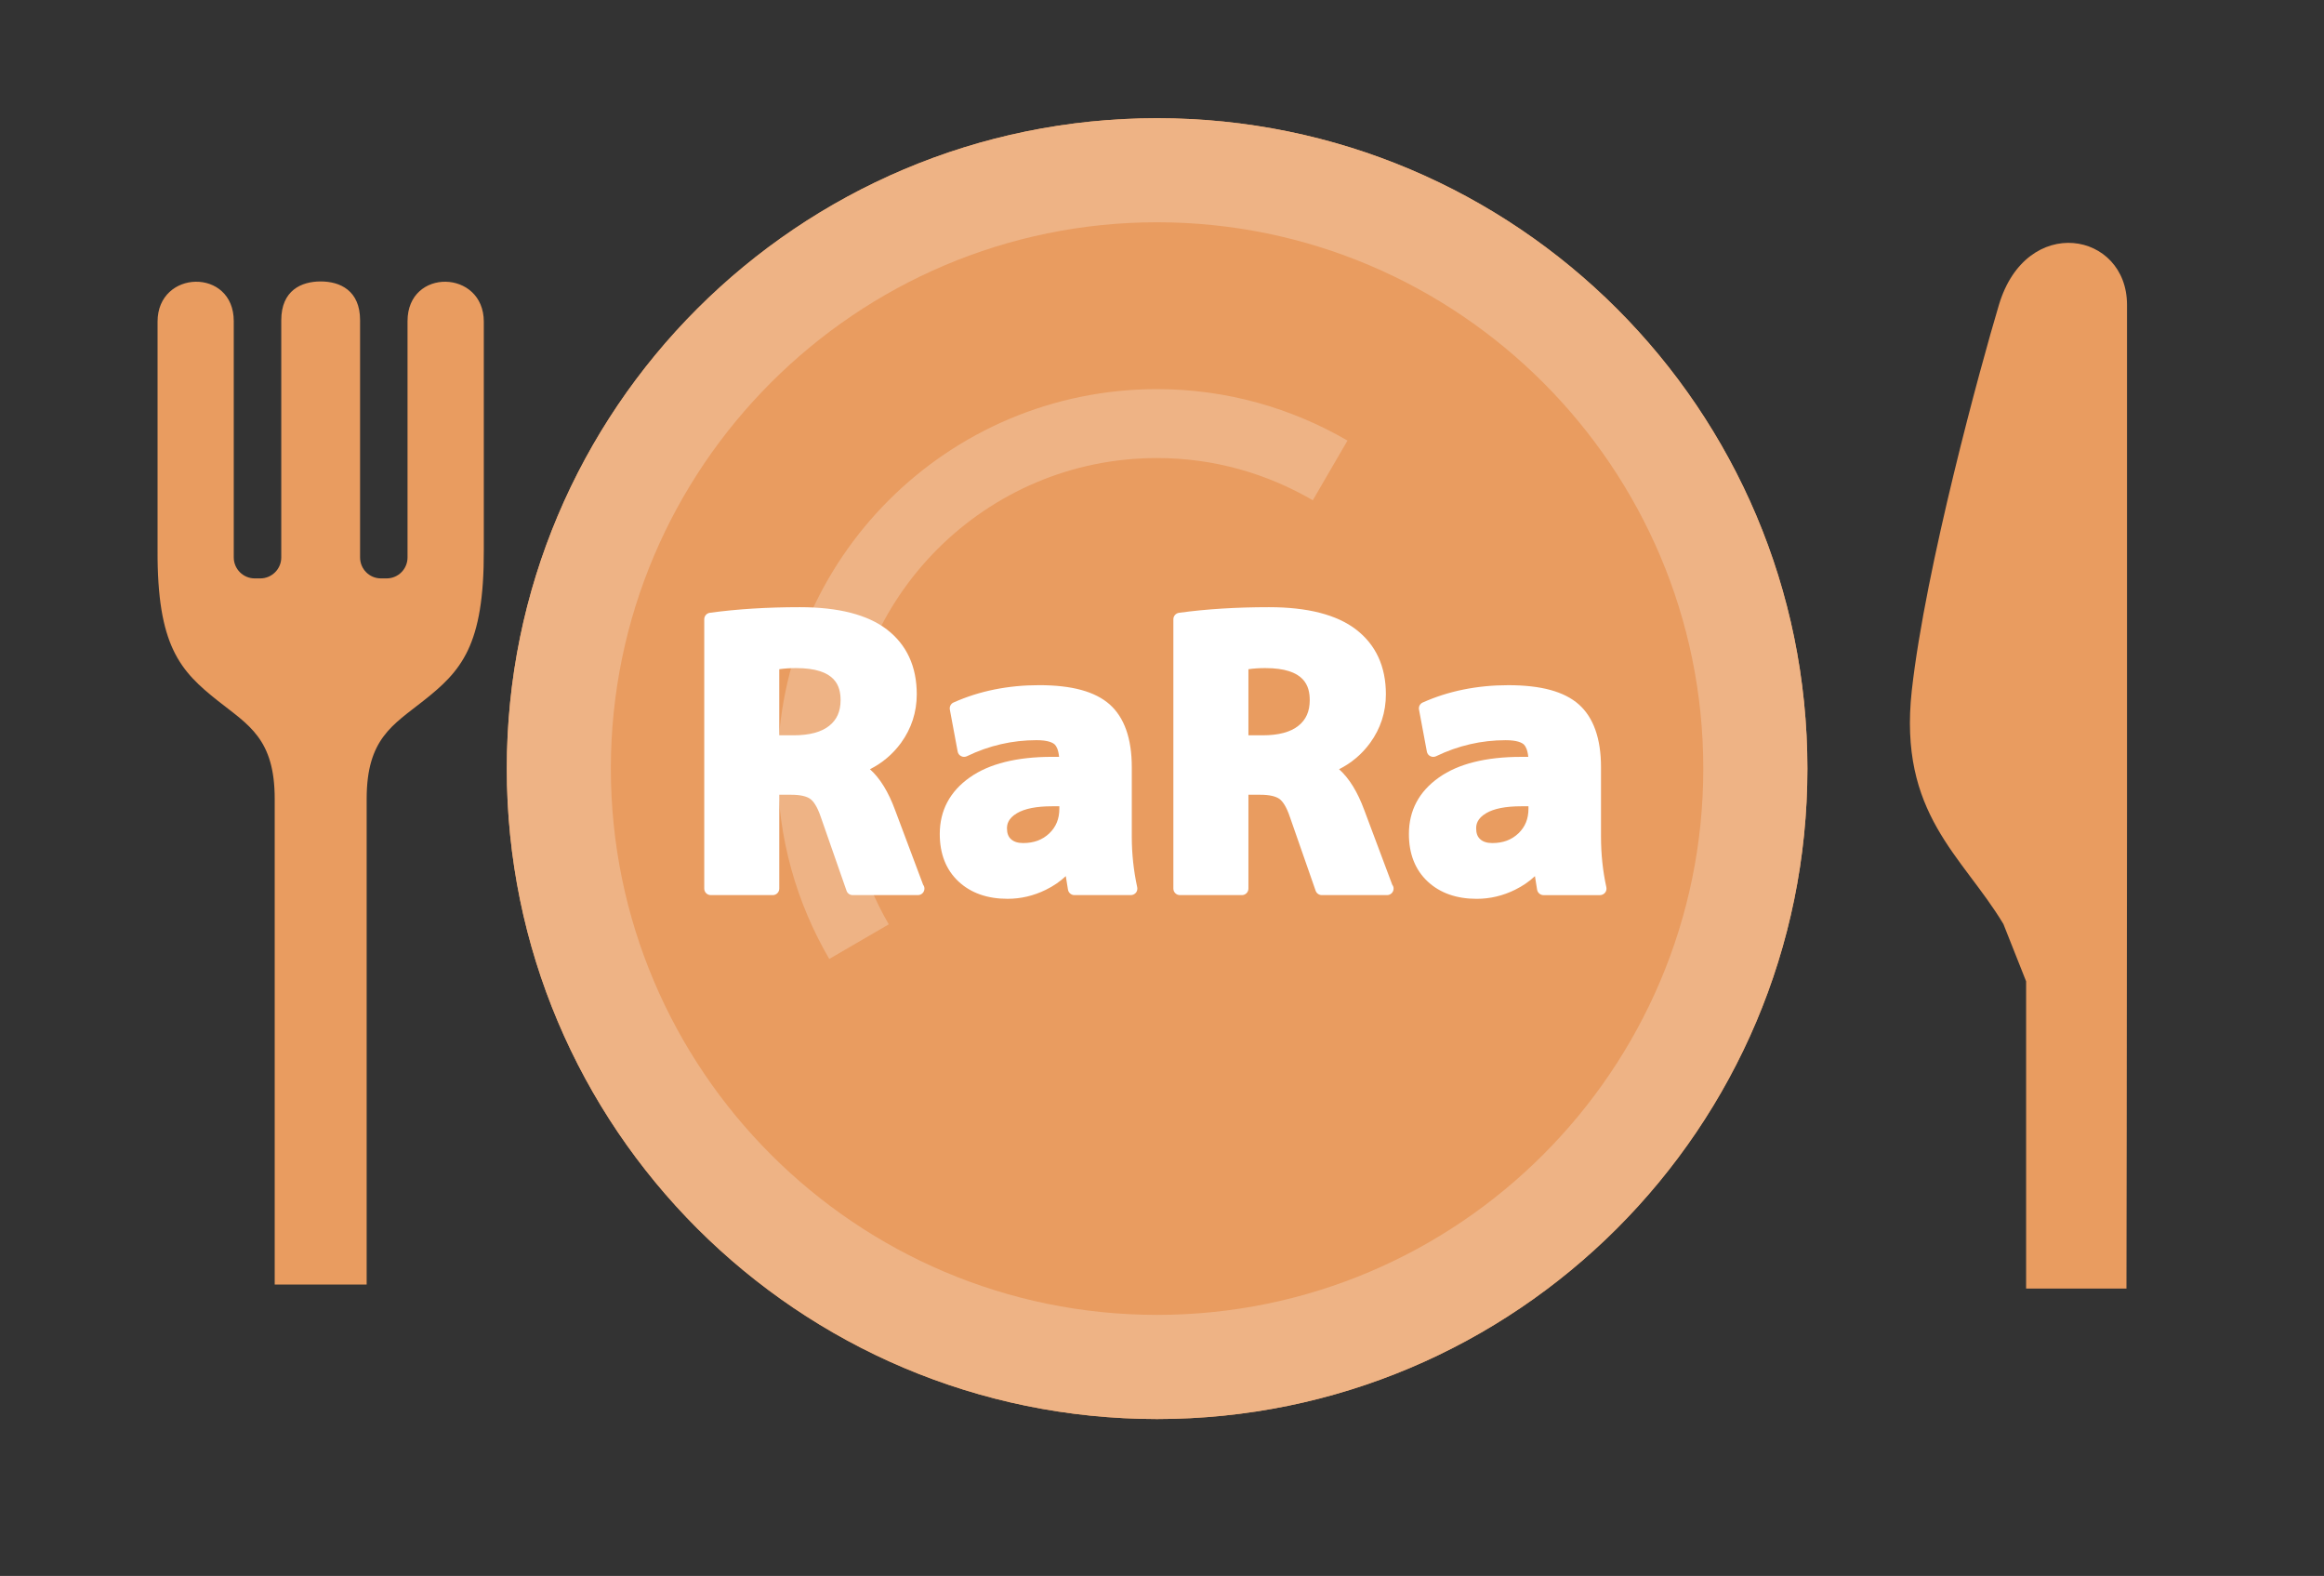
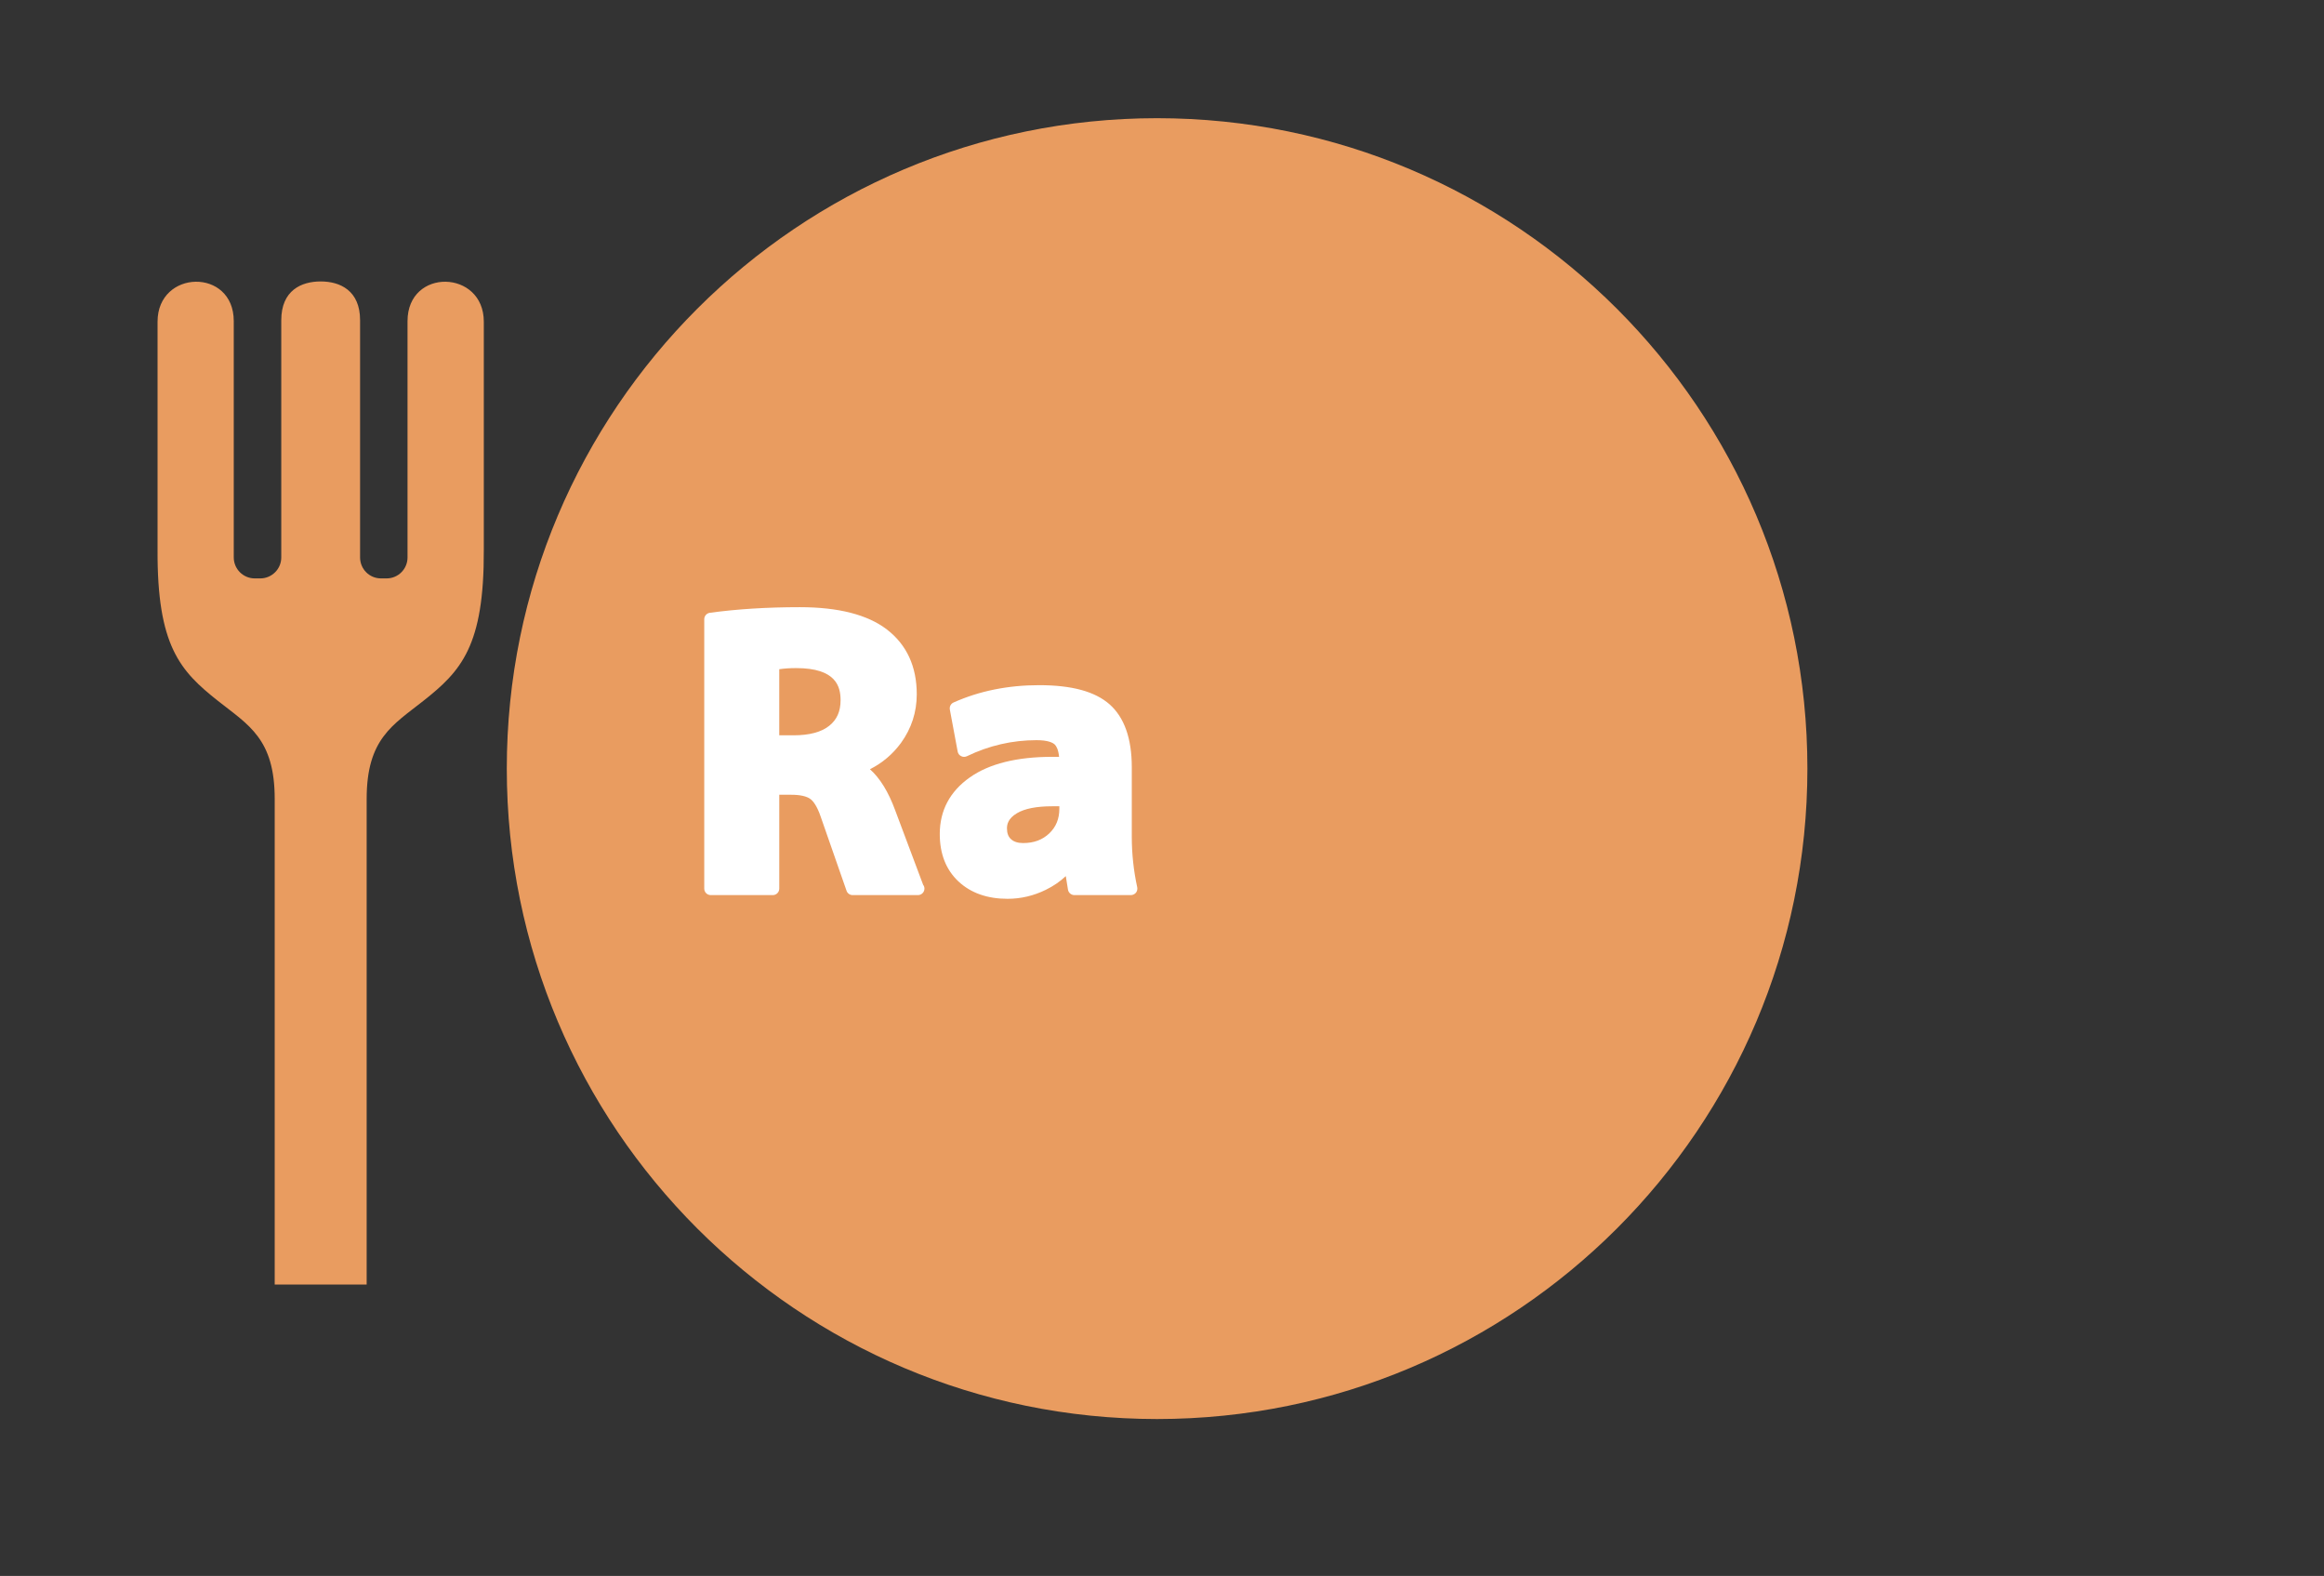
<svg xmlns="http://www.w3.org/2000/svg" version="1.1" id="レイヤー_1" x="0px" y="0px" viewBox="0 0 118 80" style="enable-background:new 0 0 118 80;" xml:space="preserve">
  <rect x="0" y="0" width="118" height="80" fill="#333333" stroke="none" />
  <style type="text/css">
	.st0{fill:#E99C60;}
	.st1{fill:#EEB385;}
	.st2{fill:#FFFFFF;}
</style>
  <g>
-     <path class="st0" d="M101.495,15.475c-0.929,3.103-3.722,13.301-4.425,19.579   c-0.692,6.275,2.56,8.367,4.652,11.854L102.875,49.816V65.413h5.095   c0,0,0.028-13.833,0.028-24.249c0-10.312,0-23.877,0-25.689   C108,11.758,102.887,10.826,101.495,15.475z" />
    <g>
      <path class="st0" d="M58.751,6C40.518,6.004,25.732,20.783,25.732,39.016    c0,18.237,14.786,33.016,33.019,33.02c18.231-0.004,33.019-14.781,33.019-33.02    C91.77,20.782,76.982,6.004,58.751,6z" />
-       <path class="st1" d="M58.752,11.283h-0.005c15.296,0.003,27.737,12.444,27.737,27.732    c0,15.293-12.441,27.733-27.732,27.734c-15.294-0.001-27.736-12.441-27.736-27.734    C31.016,23.728,43.458,11.287,58.752,11.283 M58.751,6    C40.518,6.004,25.732,20.783,25.732,39.016c0,18.237,14.786,33.016,33.019,33.02    c18.231-0.004,33.019-14.781,33.019-33.02C91.77,20.782,76.982,6.004,58.751,6    L58.751,6z" />
    </g>
-     <path class="st1" d="M39.484,39.016c0,3.53,0.97,6.833,2.621,9.664l3.022-1.757   c-1.352-2.332-2.139-5.022-2.144-7.907c0.005-4.359,1.766-8.286,4.62-11.146   c2.86-2.857,6.789-4.618,11.147-4.618c2.887,0,5.573,0.787,7.907,2.142l1.761-3.029   c-2.835-1.647-6.139-2.612-9.668-2.612   C48.108,19.754,39.484,28.373,39.484,39.016z" />
    <g>
      <path class="st2" d="M45.451,41.13c-0.341-0.931-0.77-1.626-1.28-2.081    c0.63-0.316,1.158-0.765,1.577-1.336c0.528-0.729,0.8-1.559,0.8-2.469    c0-1.409-0.511-2.516-1.517-3.289c-0.979-0.752-2.466-1.132-4.417-1.132    c-1.644,0-3.179,0.094-4.573,0.285c-0.161,0.023-0.283,0.162-0.283,0.328v13.673    c0,0.183,0.146,0.33,0.332,0.33h3.147c0.183,0,0.33-0.147,0.33-0.33v-4.764    h0.615c0.446,0,0.782,0.076,0.97,0.219c0.134,0.102,0.334,0.342,0.528,0.922    l1.302,3.731c0.045,0.133,0.169,0.222,0.311,0.222h3.301    c0.004,0.002,0.011,0.002,0.014,0c0.182,0,0.33-0.147,0.33-0.33    c0-0.071-0.024-0.141-0.066-0.193L45.451,41.13z M39.566,33.972    c0.256-0.038,0.545-0.057,0.859-0.057c2.022,0,2.255,0.93,2.255,1.631    c0,0.565-0.188,0.99-0.575,1.297c-0.4,0.322-1.012,0.484-1.811,0.484h-0.728    V33.972z" />
      <path class="st2" d="M57.466,38.943c0-1.451-0.378-2.52-1.122-3.183    c-0.742-0.656-1.914-0.978-3.584-0.978c-1.575,0-3.035,0.294-4.341,0.878    c-0.14,0.06-0.219,0.21-0.191,0.361l0.397,2.13    c0.019,0.103,0.083,0.19,0.177,0.234c0.09,0.048,0.198,0.048,0.292,0.004    c1.117-0.542,2.309-0.815,3.535-0.815c0.576,0,0.824,0.123,0.93,0.225    c0.082,0.084,0.178,0.252,0.216,0.621h-0.355c-1.795,0-3.202,0.353-4.179,1.045    c-1.013,0.713-1.525,1.683-1.525,2.871c0,1.01,0.318,1.819,0.952,2.412    c0.625,0.584,1.465,0.879,2.491,0.879c0.675,0,1.331-0.156,1.945-0.459    c0.384-0.188,0.721-0.42,1.011-0.693c0.031,0.21,0.068,0.442,0.112,0.693    c0.028,0.155,0.165,0.271,0.325,0.271h2.867c0.098,0,0.194-0.047,0.258-0.123    c0.063-0.078,0.084-0.183,0.064-0.278c-0.181-0.83-0.275-1.694-0.275-2.569    C57.466,42.469,57.466,38.943,57.466,38.943z M51.637,41.281    c0.392-0.233,0.992-0.351,1.783-0.351h0.368v0.122    c0,0.516-0.167,0.923-0.51,1.253c-0.35,0.331-0.783,0.492-1.329,0.492    c-0.27,0-0.47-0.065-0.617-0.198c-0.136-0.123-0.204-0.303-0.204-0.547    C51.129,41.852,51.181,41.551,51.637,41.281z" />
-       <path class="st2" d="M69.273,41.13c-0.342-0.931-0.771-1.626-1.283-2.081    c0.631-0.316,1.16-0.765,1.578-1.336c0.529-0.729,0.8-1.559,0.8-2.469    c0-1.409-0.511-2.516-1.517-3.289c-0.979-0.752-2.467-1.132-4.416-1.132    c-1.644,0-3.18,0.094-4.57,0.285c-0.164,0.023-0.288,0.162-0.288,0.328v13.673    c0,0.183,0.149,0.33,0.332,0.33h3.149c0.181,0,0.33-0.147,0.33-0.33v-4.764    H64c0.447,0,0.782,0.076,0.973,0.219c0.133,0.102,0.334,0.342,0.526,0.922    l1.302,3.731c0.047,0.133,0.172,0.222,0.312,0.222h3.3    c0.005,0.002,0.012,0.002,0.015,0c0.182,0,0.331-0.147,0.331-0.33    c0-0.071-0.024-0.141-0.067-0.193L69.273,41.13z M63.389,33.972    c0.256-0.038,0.545-0.057,0.856-0.057c2.022,0,2.256,0.93,2.256,1.631    c0,0.565-0.188,0.99-0.575,1.297c-0.4,0.322-1.012,0.484-1.812,0.484h-0.726    v-3.355H63.389z" />
-       <path class="st2" d="M81.29,42.468v-3.524c0-1.451-0.381-2.52-1.124-3.183    c-0.742-0.656-1.914-0.978-3.584-0.978c-1.574,0-3.036,0.294-4.342,0.878    c-0.139,0.06-0.219,0.21-0.19,0.361l0.398,2.13    c0.018,0.103,0.081,0.19,0.176,0.234c0.09,0.048,0.198,0.048,0.291,0.004    c1.118-0.542,2.31-0.815,3.534-0.815c0.574,0,0.826,0.123,0.931,0.225    c0.082,0.084,0.179,0.252,0.218,0.621h-0.354c-1.796,0-3.203,0.353-4.179,1.045    c-1.016,0.713-1.528,1.683-1.528,2.871c0,1.01,0.319,1.819,0.953,2.412    c0.626,0.584,1.466,0.879,2.489,0.879c0.676,0,1.332-0.156,1.945-0.459    c0.383-0.188,0.723-0.42,1.012-0.693c0.032,0.21,0.069,0.442,0.111,0.693    c0.029,0.155,0.165,0.271,0.325,0.271h2.868c0.097,0,0.193-0.047,0.256-0.123    c0.066-0.078,0.086-0.183,0.066-0.278    C81.379,44.207,81.29,43.343,81.29,42.468z M75.459,41.281    c0.391-0.233,0.99-0.351,1.784-0.351h0.364v0.122    c0,0.516-0.166,0.923-0.51,1.253c-0.35,0.331-0.779,0.492-1.326,0.492    c-0.271,0-0.472-0.065-0.617-0.198c-0.137-0.123-0.203-0.303-0.203-0.547    C74.951,41.852,75.002,41.551,75.459,41.281z" />
    </g>
    <path class="st0" d="M24.565,16.33c0-2.653-3.873-2.745-3.873-0.029v11.997   c0,0.587-0.474,1.064-1.061,1.064h-0.287c-0.591,0-1.061-0.478-1.061-1.064   V16.256c0-1.515-1.024-1.969-2-1.969c-0.981,0-2.002,0.454-2.002,1.969v12.042   c0,0.587-0.479,1.064-1.064,1.064h-0.284c-0.586,0-1.064-0.478-1.064-1.064   V16.301C11.869,13.585,8,13.676,8,16.33c0,3.175,0,11.579,0,11.579   c-0.025,4.884,1.145,6.151,3.071,7.674c1.552,1.227,2.877,1.925,2.877,4.967   v24.66h4.669V40.55c0-3.042,1.323-3.741,2.873-4.967   c1.931-1.523,3.095-2.791,3.075-7.674C24.565,27.909,24.565,19.505,24.565,16.33   z" />
  </g>
</svg>